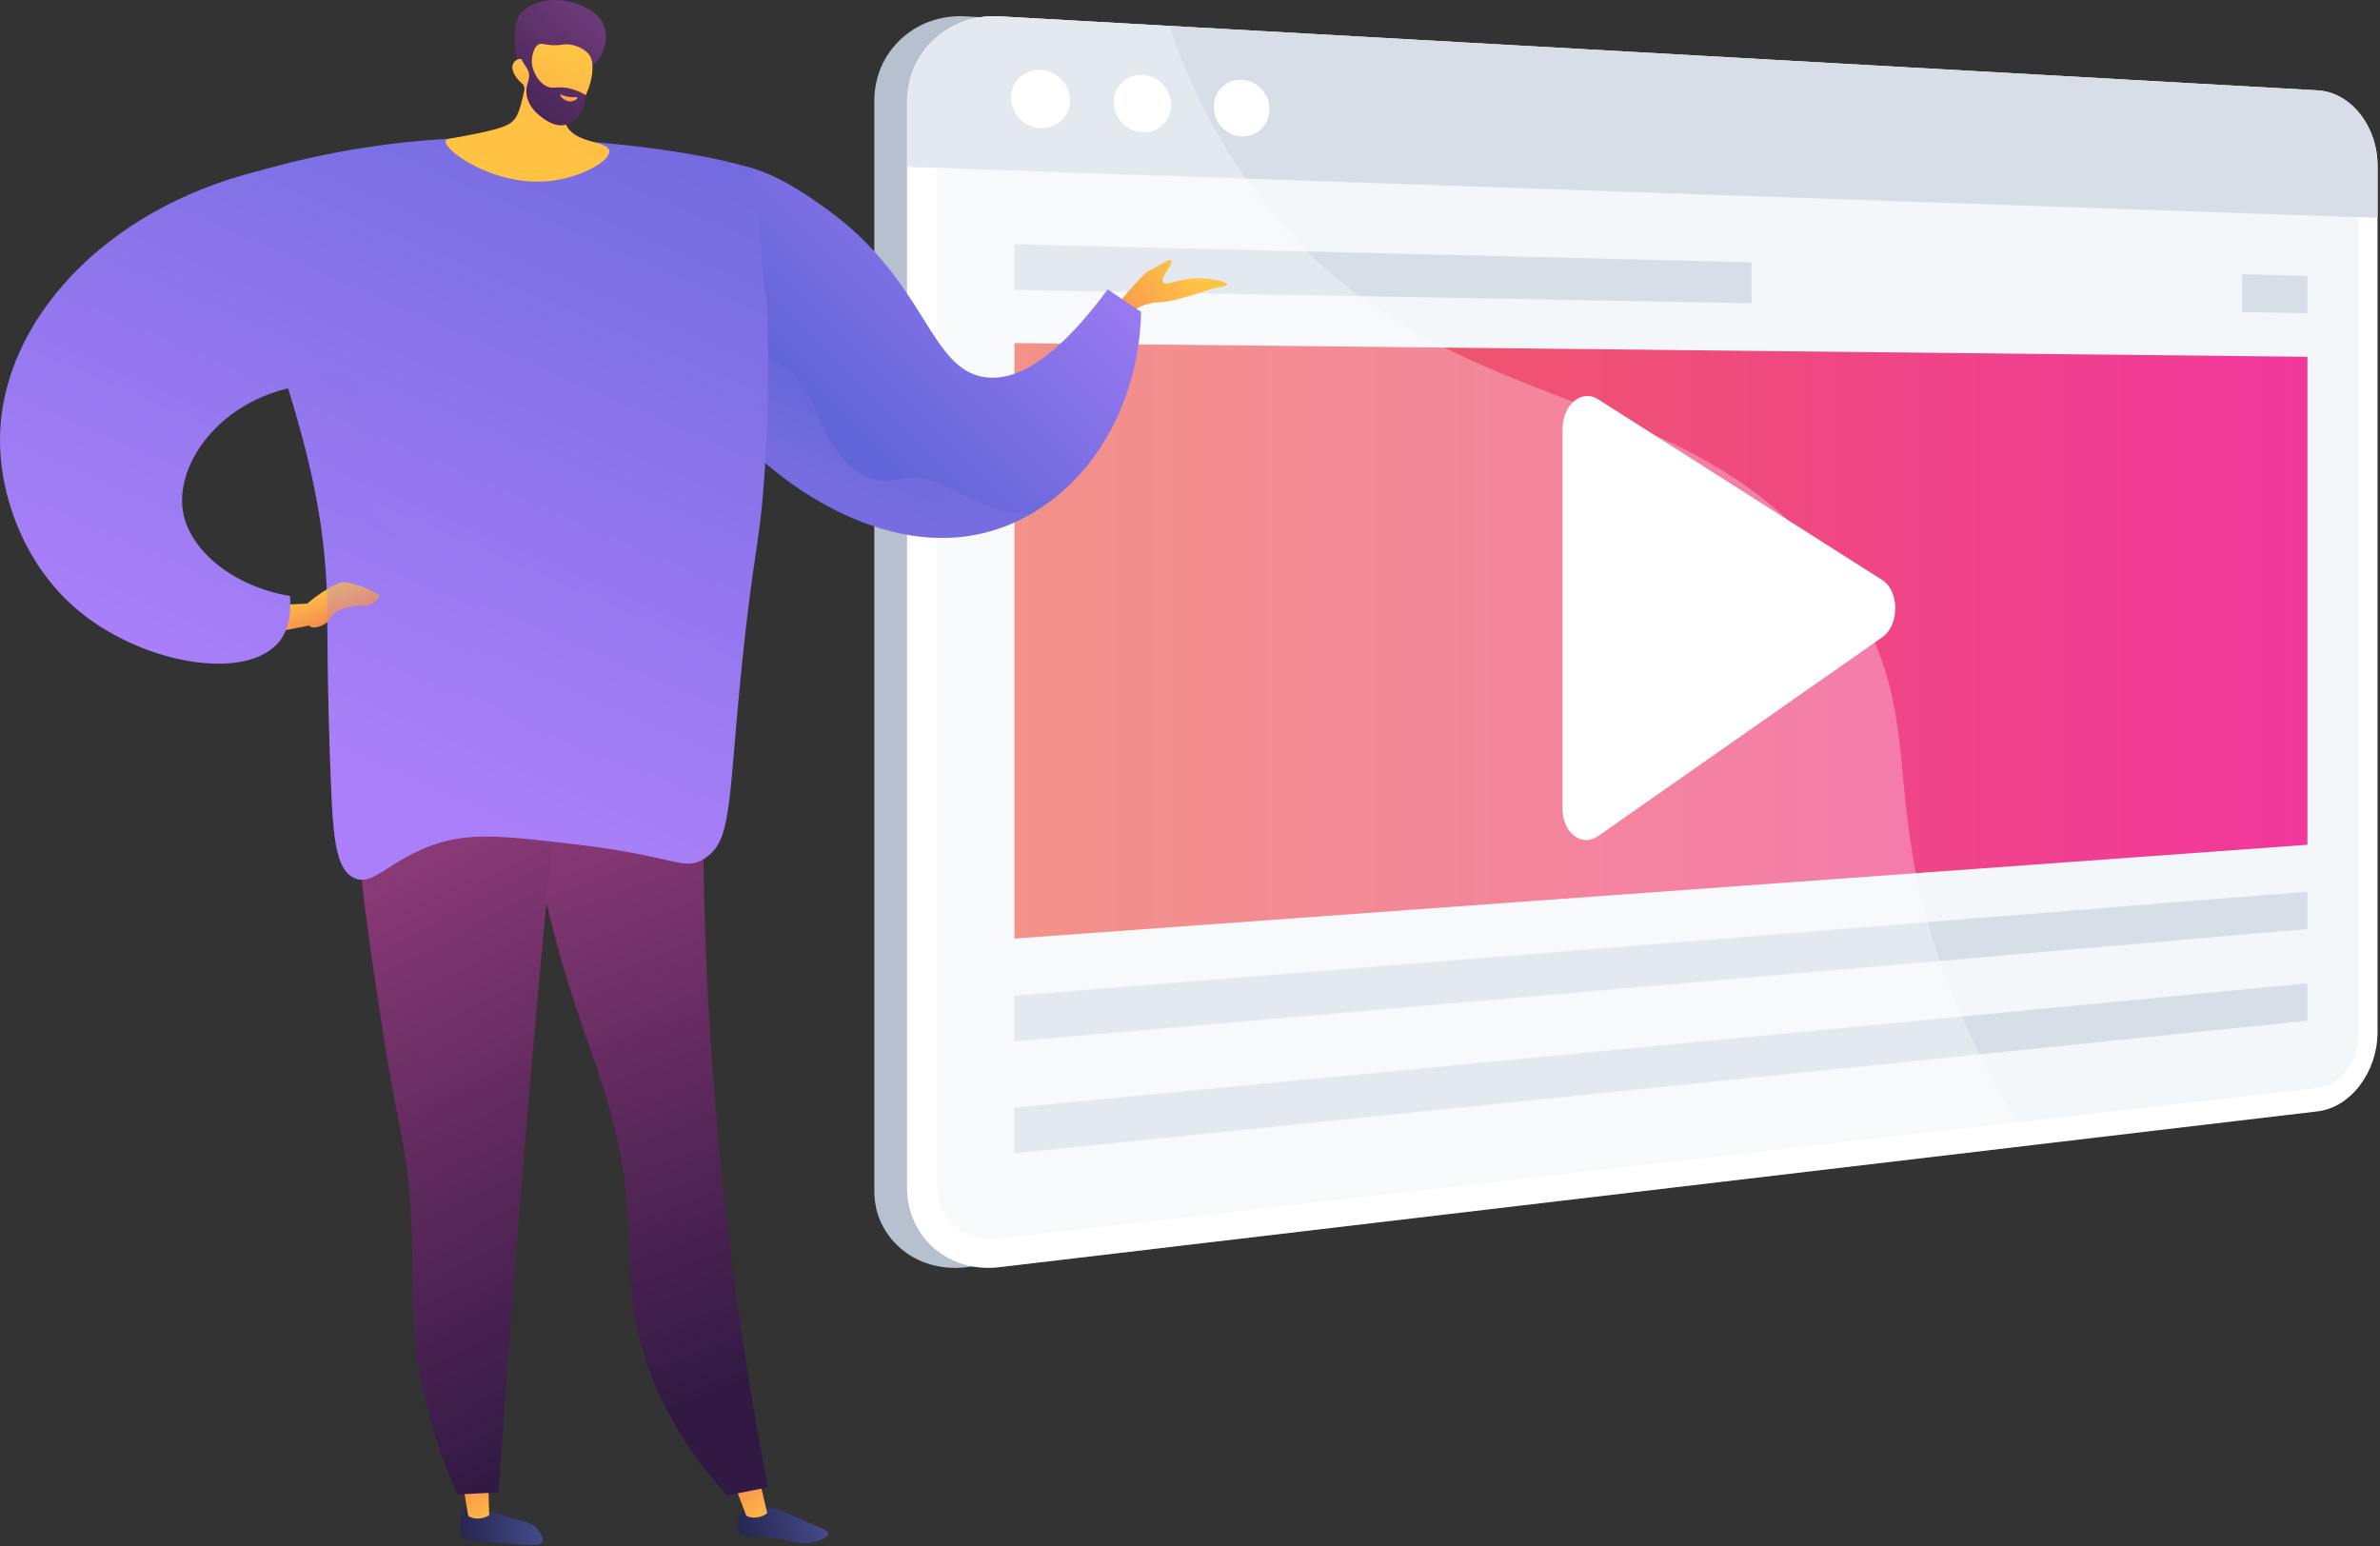
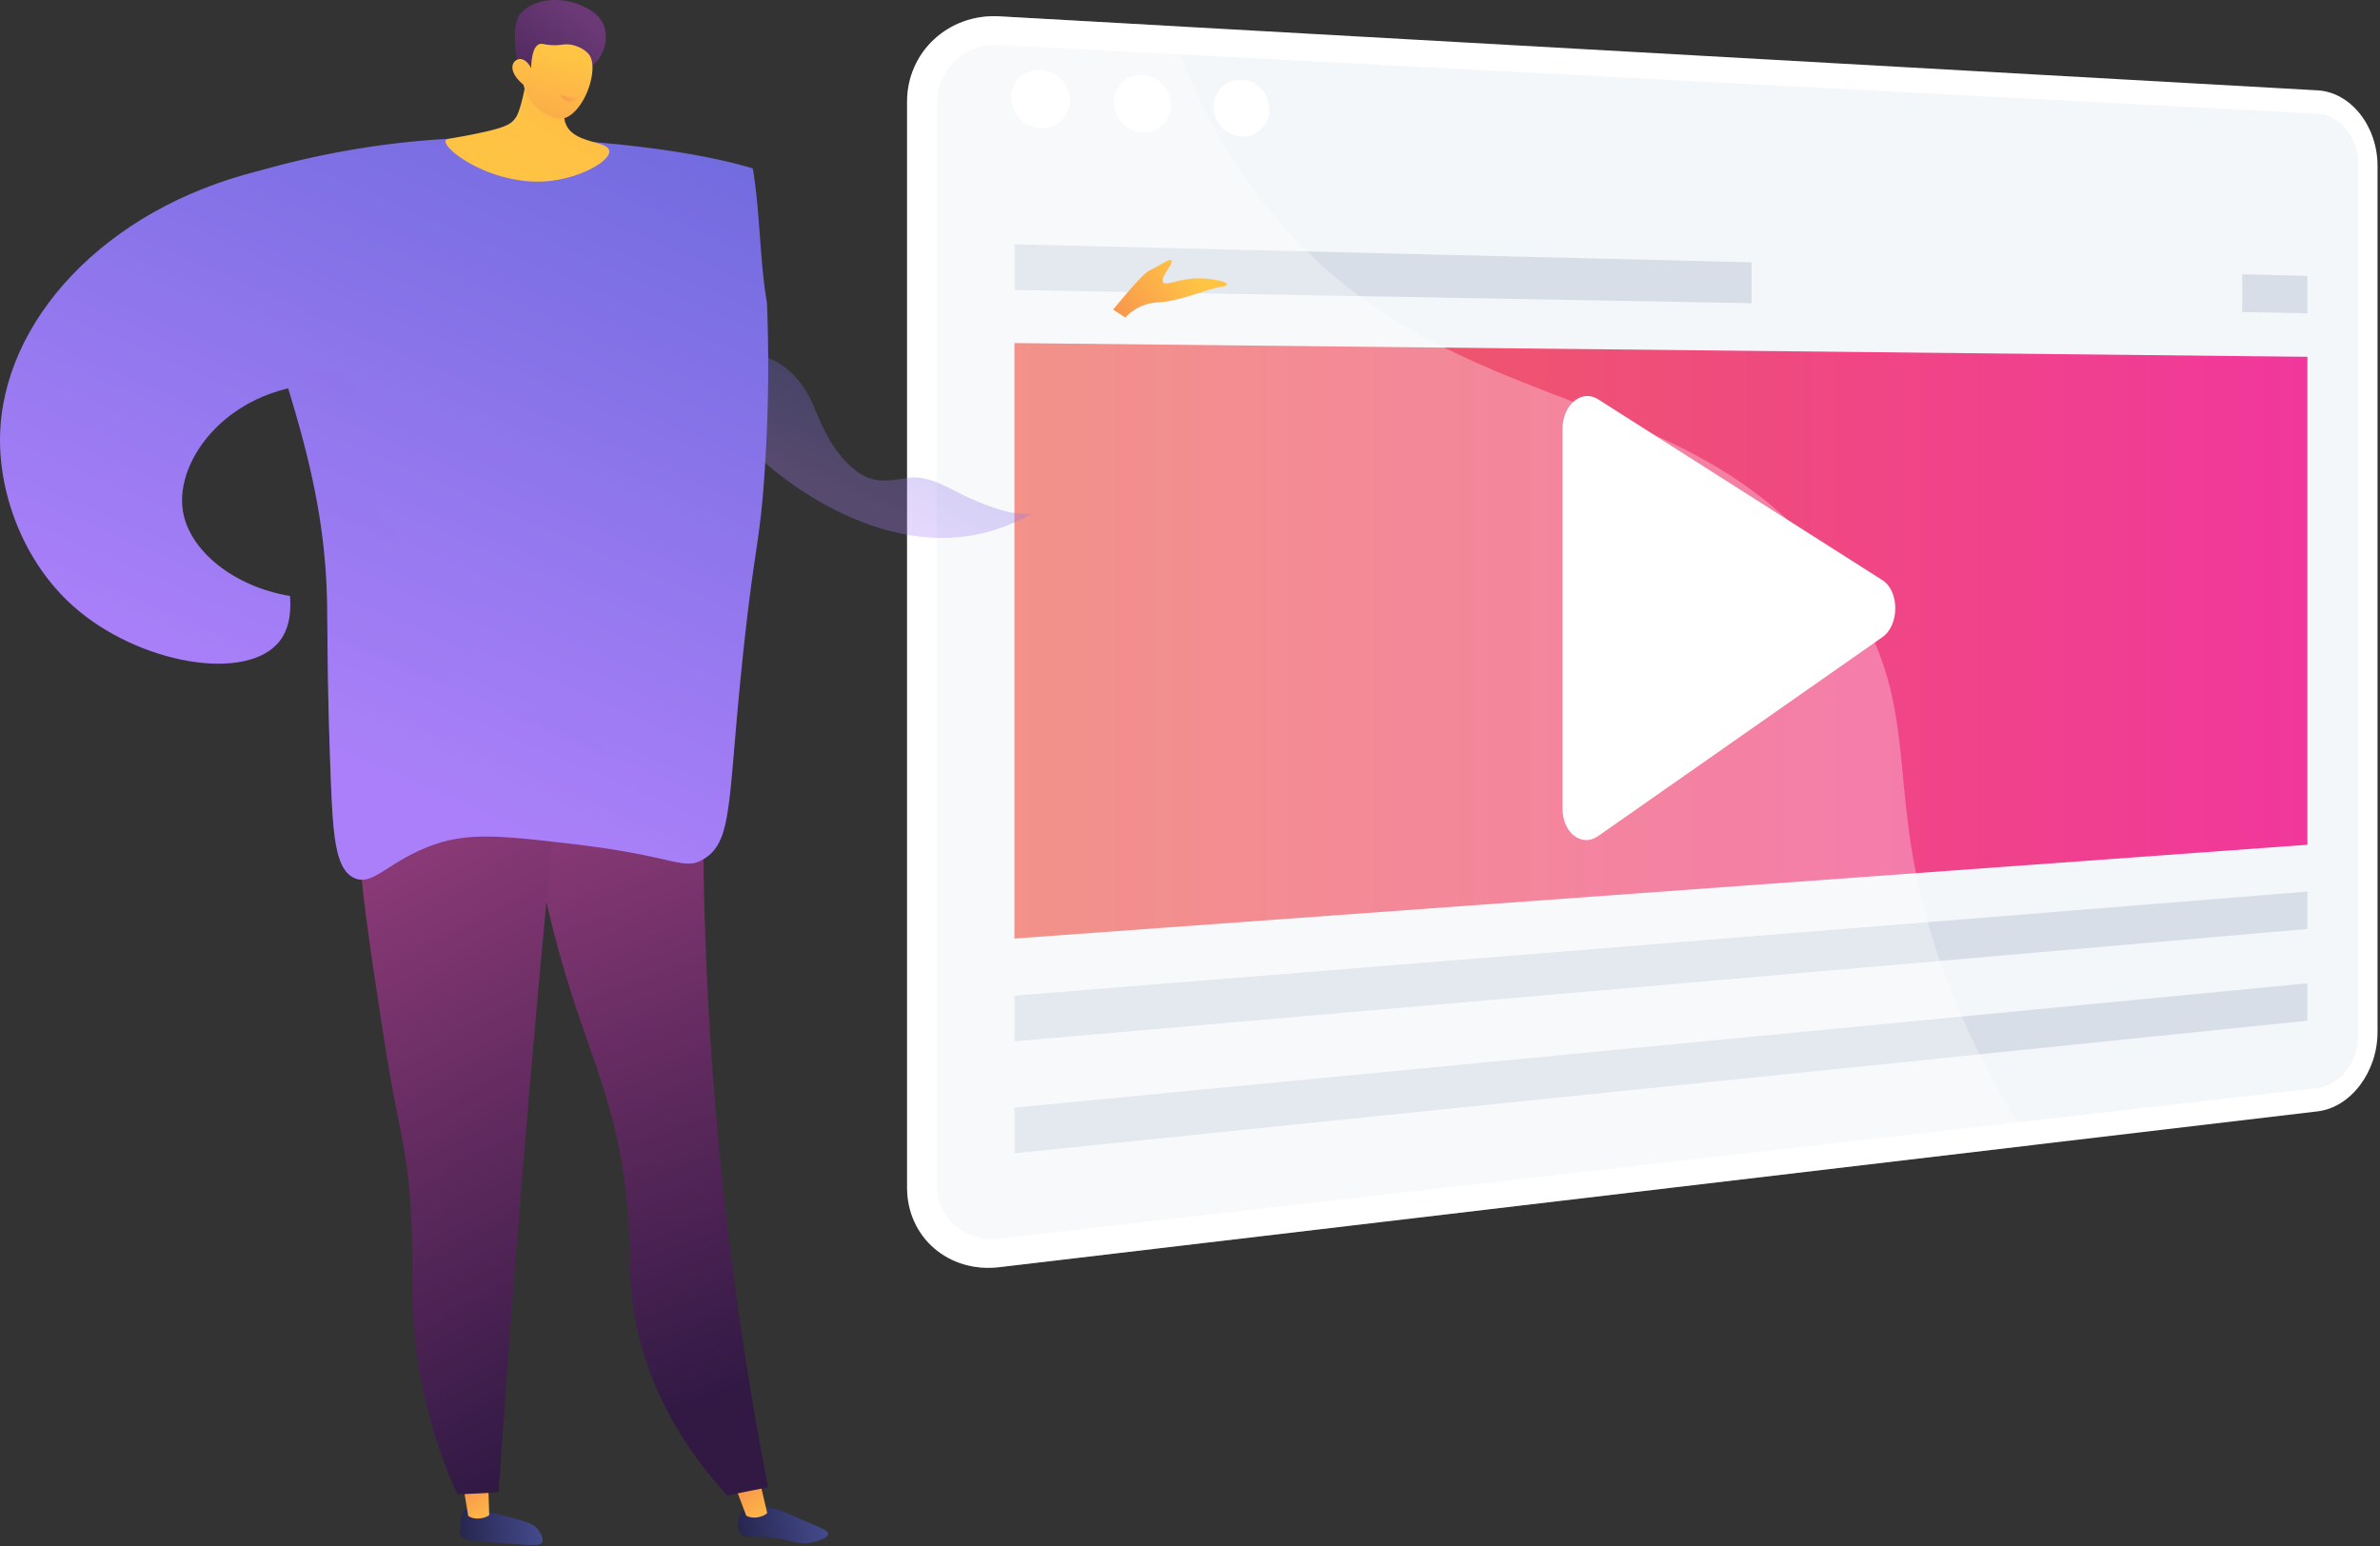
<svg xmlns="http://www.w3.org/2000/svg" width="294" height="191" fill="none">
  <rect width="100%" height="100%" fill="#333333" stroke="none" />
-   <path d="M289.476 20.51c0-4.934-3.277-9.12-7.395-9.35L119.257 2.019A9.124 9.124 0 00118.68 2c-3.67-.021-6.839 1.704-8.788 4.425-1.232 1.72-1.892 3.832-1.892 6.15V146.68c0 .774.018 1.517.172 2.229.037.179.049.354.098.529.188.694.433 1.351.753 1.965 1.366 2.613 3.856 4.455 6.881 5.026 1.068.2 2.198.261 3.371.123l127.66-15.067 35.15-4.173c4.114-.486 7.394-4.892 7.394-9.827V20.51h-.003z" fill="#B7C0CE" />
  <path d="M286.28 11.16L123.443 2.018c-6.255-.35-11.392 4.376-11.392 10.56v134.105c0 6.184 5.137 10.591 11.392 9.854l162.837-19.244c4.114-.485 7.418-4.876 7.418-9.811V20.51c0-4.935-3.304-9.12-7.418-9.35z" fill="#fff" />
  <path d="M123.443 153.006c-4.24.485-7.722-2.524-7.722-6.71V12.738c0-4.185 3.482-7.41 7.722-7.188l162.837 8.493c2.804.148 5.067 3 5.067 6.366v107.325c0 3.366-2.263 6.359-5.067 6.679l-162.837 18.593z" fill="#F4F7FA" />
-   <path d="M286.28 11.16L123.443 2.018c-6.255-.35-11.392 4.376-11.392 10.56v8.033l181.647 6.304v-6.408c0-4.932-3.304-9.117-7.418-9.347z" fill="#D8DEE8" />
  <path d="M132.176 12.397c0 1.977-1.618 3.516-3.623 3.436-2.015-.083-3.655-1.766-3.655-3.762s1.64-3.531 3.655-3.433c2.002.095 3.623 1.778 3.623 3.759zm12.491.56a3.355 3.355 0 01-3.522 3.387c-1.956-.08-3.549-1.738-3.549-3.707a3.355 3.355 0 013.549-3.387c1.95.099 3.522 1.757 3.522 3.707zm12.146.546c0 1.922-1.529 3.42-3.424 3.344-1.904-.077-3.451-1.714-3.451-3.651 0-1.938 1.547-3.436 3.451-3.341 1.895.089 3.424 1.723 3.424 3.648z" fill="#fff" />
  <path d="M285.033 104.357l-159.721 11.586V42.379l159.721 1.698v60.28z" fill="url(#paint0_linear_560_2425)" />
-   <path d="M285.033 114.76l-159.721 13.876v-5.637l159.721-12.86v4.621zm0 11.331l-159.721 16.373v-5.638l159.721-15.356v4.621zm-68.66-93.688l-91.061-2.223v5.637l91.061 1.643v-5.057zm60.606 1.48v4.67l8.054.145v-4.619l-8.054-.196z" fill="#D8DEE8" />
+   <path d="M285.033 114.76l-159.721 13.876v-5.637l159.721-12.86v4.621zm0 11.331l-159.721 16.373v-5.638l159.721-15.356v4.621m-68.66-93.688l-91.061-2.223v5.637l91.061 1.643v-5.057zm60.606 1.48v4.67l8.054.145v-4.619l-8.054-.196z" fill="#D8DEE8" />
  <path opacity=".3" d="M227.983 72.748c-18.678-28.29-52.397-18.556-74.696-51.56-4.106-6.076-6.906-12.27-8.832-17.99l-21.012-1.18c-6.255-.35-11.392 4.376-11.392 10.56v134.105c0 6.184 5.137 10.591 11.392 9.854l127.662-15.087a97.233 97.233 0 01-9.396-17.364c-10.584-25.351-2.727-34.68-13.726-51.338z" fill="#fff" />
  <path d="M193.016 99.874V53.013c0-3.01 2.358-4.984 4.391-3.691l35.122 22.345c2.125 1.351 2.125 5.555 0 7.044l-35.122 24.578c-2.033 1.418-4.391-.409-4.391-3.415z" fill="#fff" />
  <path d="M139.013 39.224s1.424-1.765 4.096-1.875c2.669-.111 6.302-1.775 7.86-1.934.376-.038.563-.151.595-.293.066-.292-1.664-.698-3.2-.735-2.724-.066-4.315 1.025-4.683.476-.412-.614 1.35-2.319 1.027-2.693-.25-.29-1.447.661-2.729 1.247-.91.416-4.473 4.828-4.473 4.828l1.507.98z" fill="url(#paint1_linear_560_2425)" />
-   <path d="M140.957 38.528c-.217 10.592-5.352 20.213-13.575 24.95-.341.196-.688.385-1.04.565-15.024 7.67-30.078-5.31-31.89-6.924-.469-.416-2.711-2.469-5.05-5.874-2.635-3.83-5.391-9.378-5.866-16.222-.194-2.801-.785-11.342 3.643-13.93 4.558-2.666 11.81 2.503 14.758 4.602 12.461 8.879 12.761 19.778 19.614 20.885 3.071.496 7.95-.898 15.281-10.826l4.125 2.774z" fill="url(#paint2_linear_560_2425)" />
  <path opacity=".3" d="M127.379 63.478c-.34.196-.687.385-1.039.565-15.024 7.67-30.078-5.31-31.89-6.924-.469-.416-2.711-2.469-5.05-5.874.727-3.291 1.716-7.654 1.716-7.654s6.447-.802 9.505 6.84c1.106 2.76 2.441 5.45 4.7 7.387 2.279 1.957 4.042 1.659 6.915 1.21 2.643-.41 5.406 1.606 7.696 2.577 2.371 1.005 4.829 2.041 7.447 1.873z" fill="url(#paint3_linear_560_2425)" />
  <path d="M57.422 186.484c-.524.488-.558 1.654-.58 2.415-.01.34-.014.511.03.629.317.862 1.955.887 4.532 1.054 4.076.264 5.3.545 5.58-.093.264-.598-.512-1.528-.599-1.63-.469-.551-1.015-.736-2.069-1.046-1.95-.574-3.26-.877-3.658-.97-2.478-.575-2.892-.679-3.236-.359z" fill="url(#paint4_linear_560_2425)" />
  <path d="M60.277 182.339l.159 4.807c-.127.222-1.534.808-2.593.13l-.798-4.774 3.232-.163z" fill="url(#paint5_linear_560_2425)" />
  <path d="M91.812 186.575c-.703.706-.927 2.09-.385 2.822.533.72 1.414.279 3.835.541 2.593.281 3.239.966 5.031.6.724-.148 2.01-.544 2.013-1.072.003-.371-.629-.611-2.734-1.517-2.987-1.285-2.97-1.342-3.61-1.502-1.606-.402-3.22-.806-4.15.128z" fill="url(#paint6_linear_560_2425)" />
  <path d="M93.702 182.332l1.071 4.572c-.11.232-1.476.93-2.585.335l-1.71-4.488 3.224-.419z" fill="url(#paint7_linear_560_2425)" />
  <path d="M87.2 83.577a434.209 434.209 0 00.961 50.518 436.51 436.51 0 006.724 49.635l-5.055 1.001c-4.002-4.378-8.98-11.164-11.075-20.373-1.299-5.713-.621-8.549-1.273-15.505-1.038-11.074-3.99-17.05-6.888-26.124-2.605-8.15-5.564-20.046-6.67-35.74l23.275-3.412z" fill="url(#paint8_linear_560_2425)" />
  <path opacity=".3" d="M84.876 153.843c-1.853-7.623-5.422-9.695-5.549-16.857-.09-5.066 1.67-5.449 1.553-10.299-.177-7.357-4.34-11.279-6.431-15.935-2.207-4.916-3.052-12.77 2.896-25.73L63.924 86.99c1.105 15.694 4.065 27.588 6.67 35.738 2.9 9.075 5.85 15.051 6.888 26.124.652 6.956-.026 9.791 1.273 15.505 2.095 9.209 7.073 15.995 11.075 20.373l1.285-.254c-4.327-5.431-5.853-10.23-6.24-14.105-.631-6.303 1.87-8.84 0-16.528z" fill="url(#paint9_linear_560_2425)" />
  <path d="M70.396 82.414a2755.131 2755.131 0 00-8.803 101.943l-5.096.257a63.862 63.862 0 01-4.548-14.503c-1.414-7.611-.769-12.018-1.159-19.823-.437-8.754-1.626-10.742-3.338-21.867-3.475-22.568-5.211-33.847.298-40.406 1.789-2.131 7.33-7.406 22.646-5.601z" fill="url(#paint10_linear_560_2425)" />
  <path d="M26.482 22.843c9.133-3.14 23.095-6.596 40.216-5.732 9.94.503 19.501 1.666 26.29 3.688.918 5.316.837 11.306 1.755 16.625a195.93 195.93 0 01-.3 21.054c-.579 8.514-1.146 8.636-2.472 20.645-2.16 19.575-1.257 24.71-5.068 27.008-2.477 1.493-3.373-.368-15.999-1.855-8.45-.995-12.759-1.463-17.031-.029-5.813 1.951-7.757 5.344-10.152 4.194-2.295-1.103-2.588-5.221-2.865-12.396-.428-11.067-.402-18.585-.441-21.276-.18-12.35-3.193-21.81-7.048-33.92a168.475 168.475 0 00-6.885-18.006z" fill="url(#paint11_linear_560_2425)" />
  <path d="M65.564 4.846a37.403 37.403 0 01-1.001 7.222c-.463 1.912-.75 2.394-1.105 2.779-.534.579-1.321 1.042-5.676 1.875-2.37.452-2.67.417-2.733.654-.313 1.156 5.858 5.558 12.502 5.014 4.07-.333 7.87-2.486 7.71-3.753-.162-1.276-4.235-.854-5.32-3.21-.755-1.639.3-3.832 1.505-5.628-.967-2.15-4.917-2.805-5.882-4.953z" fill="url(#paint12_linear_560_2425)" />
  <path d="M73.157 8.098c1.313-.942 2.079-3.103 1.483-4.833-.512-1.488-1.87-2.133-2.682-2.519-2.354-1.118-5.79-1.098-7.626.88-1.087 1.171-.649 4.516-.602 5.106.053.668.43 1.019.696 1.6.367.805.939 2.082 1.857 4.205.27-.444.636-.983 1.119-1.537.186-.214.924-1.043 1.823-1.635 1.803-1.184 2.688-.373 3.933-1.267z" fill="url(#paint13_linear_560_2425)" />
  <path d="M64.662 10.465s.716 3.286 3.992 4.153c2.934.777 5.533-5.766 4.16-7.804-.458-.68-1.62-1.29-2.71-1.336-.645-.027-.927.16-1.978.093-.97-.06-1.188-.248-1.533-.104-.433.18-.913.819-.987 2.961-.36-.76-.945-1.203-1.486-1.131a1.037 1.037 0 00-.507.257c-.65.628-.296 1.83 1.049 2.911z" fill="url(#paint14_linear_560_2425)" />
-   <path d="M66.593 5.024c.103.154-.493.548-.773 1.296-.54 1.451.32 3.704 1.735 4.349.837.381 1.252-.08 2.735.246a6.73 6.73 0 012.05.831c-.076 1.768-1.024 3.236-2.308 3.632-1.382.426-2.654-.546-3.186-.952-.356-.272-1.496-1.14-1.768-2.587-.284-1.507.65-2.042.13-3.173-.263-.57-.731-.937-.974-1.951a4.482 4.482 0 01-.107-.664c1.005-.565 2.317-1.249 2.466-1.027z" fill="url(#paint15_linear_560_2425)" />
  <path d="M71.103 11.994s-.73.127-1.782-.298c-.05-.02-.114-.024-.13.002-.058.097.475.802 1.169.832.493.02.987-.303.963-.437-.01-.056-.114-.084-.22-.099z" fill="url(#paint16_linear_560_2425)" />
-   <path d="M34.908 74.709l3.026-.137s3.318-2.84 4.828-2.641c1.511.198 3.772 1.314 4.048 1.546.276.232-.827 1.496-1.93 1.358-1.103-.139-3.562.448-4.002 1.45-.44 1.001-2.348 1.585-2.672.99l-4.067.786.77-3.352z" fill="url(#paint17_linear_560_2425)" />
  <path d="M35.824 73.622c.212 2.58-.328 4.323-1.23 5.512-3.998 5.266-17.562 2.91-25.61-4.308C3.036 69.49-.112 61.286.005 53.97.23 39.693 12.95 25.812 31.923 21.13l8.445 26.288c-11.72.063-18.83 9.154-17.776 15.708.784 4.884 6.256 9.337 13.231 10.497z" fill="url(#paint18_linear_560_2425)" />
  <path opacity=".3" d="M81.99 99.624c-6.212-2.832-6.175-8.504-11.97-10.952-8.26-3.488-17.374 4.222-18.796 2.03-1.479-2.28 9.402-9.066 7.954-15.924-1.151-5.449-8.745-4.58-12.809-12.061-3.852-7.093-.118-13.57-3.528-16.055-1.223-.891-3.38-1.26-7.466.565 2.85 9.268 4.892 17.44 5.041 27.542.04 2.692.013 10.21.441 21.276.278 7.175.57 11.293 2.866 12.396 2.395 1.15 4.339-2.243 10.151-4.194 4.273-1.434 8.58-.966 17.032.029 12.624 1.486 13.52 3.348 15.998 1.855 1.614-.973 2.382-2.461 2.895-5.334-2.536.245-5.225.006-7.809-1.172z" fill="url(#paint19_linear_560_2425)" />
  <defs>
    <linearGradient id="paint0_linear_560_2425" x1="125.312" y1="79.161" x2="285.032" y2="79.161" gradientUnits="userSpaceOnUse">
      <stop stop-color="#ED6457" />
      <stop offset="1" stop-color="#F1379C" />
    </linearGradient>
    <linearGradient id="paint1_linear_560_2425" x1="147.179" y1="33.971" x2="131.8" y2="45.837" gradientUnits="userSpaceOnUse">
      <stop stop-color="#FFC444" />
      <stop offset=".996" stop-color="#F36F56" />
    </linearGradient>
    <linearGradient id="paint2_linear_560_2425" x1="133.547" y1="16.309" x2="100.579" y2="49.509" gradientUnits="userSpaceOnUse">
      <stop stop-color="#AA80F9" />
      <stop offset=".996" stop-color="#6165D7" />
    </linearGradient>
    <linearGradient id="paint3_linear_560_2425" x1="105.545" y1="62.09" x2="111.902" y2="47.4" gradientUnits="userSpaceOnUse">
      <stop stop-color="#AA80F9" />
      <stop offset=".996" stop-color="#6165D7" />
    </linearGradient>
    <linearGradient id="paint4_linear_560_2425" x1="66.858" y1="188.153" x2="56.813" y2="189.057" gradientUnits="userSpaceOnUse">
      <stop stop-color="#444B8C" />
      <stop offset=".996" stop-color="#26264F" />
    </linearGradient>
    <linearGradient id="paint5_linear_560_2425" x1="61.17" y1="188.496" x2="55.926" y2="179.327" gradientUnits="userSpaceOnUse">
      <stop stop-color="#FFC444" />
      <stop offset=".996" stop-color="#F36F56" />
    </linearGradient>
    <linearGradient id="paint6_linear_560_2425" x1="101.809" y1="187.152" x2="91.311" y2="189.444" gradientUnits="userSpaceOnUse">
      <stop stop-color="#444B8C" />
      <stop offset=".996" stop-color="#26264F" />
    </linearGradient>
    <linearGradient id="paint7_linear_560_2425" x1="95.386" y1="188.386" x2="89.322" y2="179.443" gradientUnits="userSpaceOnUse">
      <stop stop-color="#FFC444" />
      <stop offset=".996" stop-color="#F36F56" />
    </linearGradient>
    <linearGradient id="paint8_linear_560_2425" x1="99.776" y1="168.59" x2="73.641" y2="100.031" gradientUnits="userSpaceOnUse">
      <stop stop-color="#311944" />
      <stop offset="1" stop-color="#893976" />
    </linearGradient>
    <linearGradient id="paint9_linear_560_2425" x1="95.225" y1="170.296" x2="69.097" y2="101.758" gradientUnits="userSpaceOnUse">
      <stop stop-color="#311944" />
      <stop offset="1" stop-color="#893976" />
    </linearGradient>
    <linearGradient id="paint10_linear_560_2425" x1="83.717" y1="171.796" x2="49.495" y2="107.168" gradientUnits="userSpaceOnUse">
      <stop stop-color="#311944" />
      <stop offset="1" stop-color="#893976" />
    </linearGradient>
    <linearGradient id="paint11_linear_560_2425" x1="44.308" y1="94.307" x2="89.611" y2="-10.37" gradientUnits="userSpaceOnUse">
      <stop stop-color="#AA80F9" />
      <stop offset=".996" stop-color="#6165D7" />
    </linearGradient>
    <linearGradient id="paint12_linear_560_2425" x1="59.431" y1="28.599" x2="74.227" y2="1.583" gradientUnits="userSpaceOnUse">
      <stop stop-color="#FFC444" />
      <stop offset=".463" stop-color="#FFC244" />
      <stop offset=".63" stop-color="#FEBB46" />
      <stop offset=".749" stop-color="#FCB048" />
      <stop offset=".845" stop-color="#FA9F4C" />
      <stop offset=".926" stop-color="#F78951" />
      <stop offset=".996" stop-color="#F36F56" />
    </linearGradient>
    <linearGradient id="paint13_linear_560_2425" x1="57.769" y1="18.301" x2="71.409" y2="1.704" gradientUnits="userSpaceOnUse">
      <stop stop-color="#311944" />
      <stop offset="1" stop-color="#6B3976" />
    </linearGradient>
    <linearGradient id="paint14_linear_560_2425" x1="68.783" y1="6.698" x2="61.12" y2="35.043" gradientUnits="userSpaceOnUse">
      <stop stop-color="#FFC444" />
      <stop offset=".996" stop-color="#F36F56" />
    </linearGradient>
    <linearGradient id="paint15_linear_560_2425" x1="59.678" y1="20.068" x2="73.521" y2="3.226" gradientUnits="userSpaceOnUse">
      <stop stop-color="#311944" />
      <stop offset="1" stop-color="#6B3976" />
    </linearGradient>
    <linearGradient id="paint16_linear_560_2425" x1="70.722" y1="10.882" x2="69.223" y2="14.197" gradientUnits="userSpaceOnUse">
      <stop stop-color="#FFC444" />
      <stop offset="1" stop-color="#F36F56" />
    </linearGradient>
    <linearGradient id="paint17_linear_560_2425" x1="39.462" y1="72.655" x2="41.564" y2="79.07" gradientUnits="userSpaceOnUse">
      <stop stop-color="#FFC444" />
      <stop offset=".996" stop-color="#F36F56" />
    </linearGradient>
    <linearGradient id="paint18_linear_560_2425" x1="10.928" y1="79.011" x2="55.853" y2="-24.793" gradientUnits="userSpaceOnUse">
      <stop stop-color="#AA80F9" />
      <stop offset=".996" stop-color="#6165D7" />
    </linearGradient>
    <linearGradient id="paint19_linear_560_2425" x1="52.5" y1="97.843" x2="97.829" y2="-6.895" gradientUnits="userSpaceOnUse">
      <stop stop-color="#AA80F9" />
      <stop offset=".996" stop-color="#6165D7" />
    </linearGradient>
  </defs>
</svg>